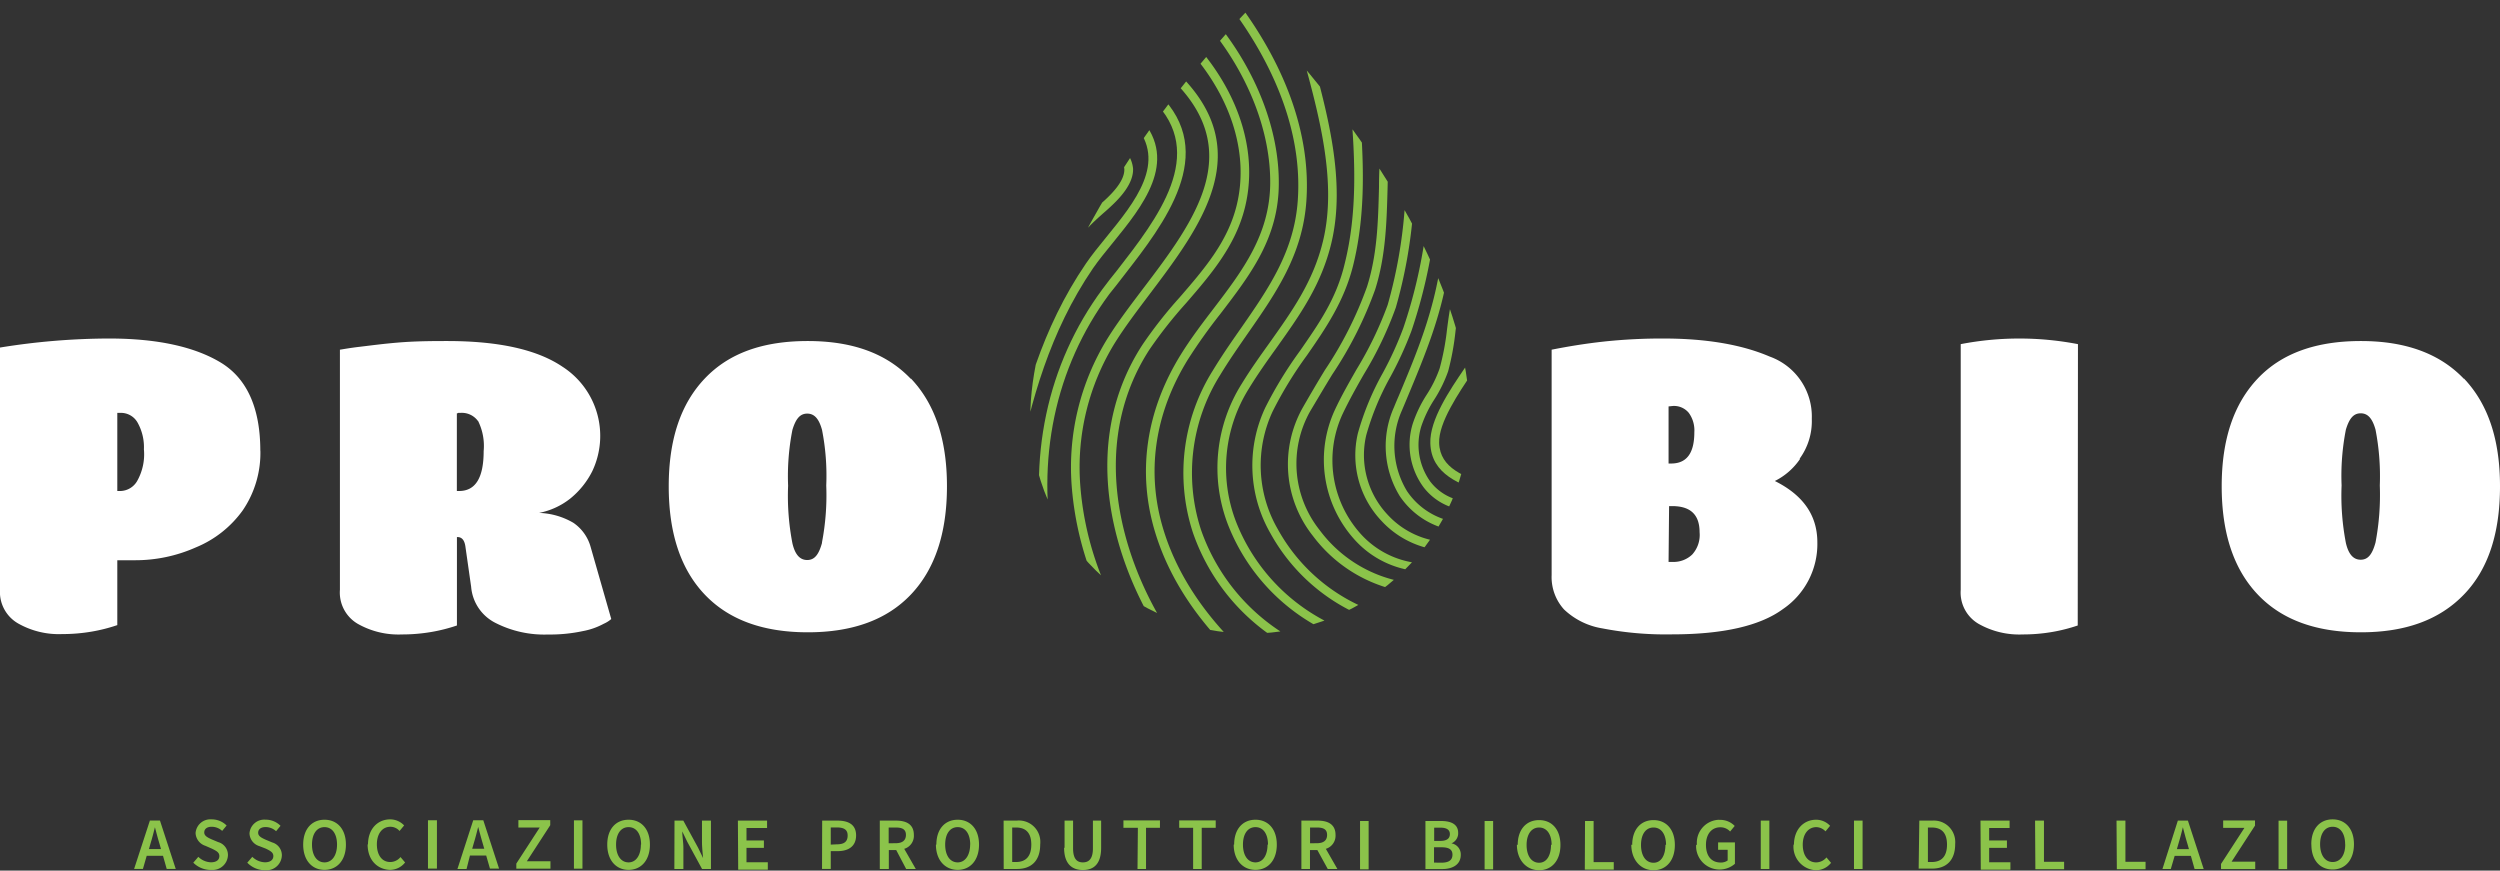
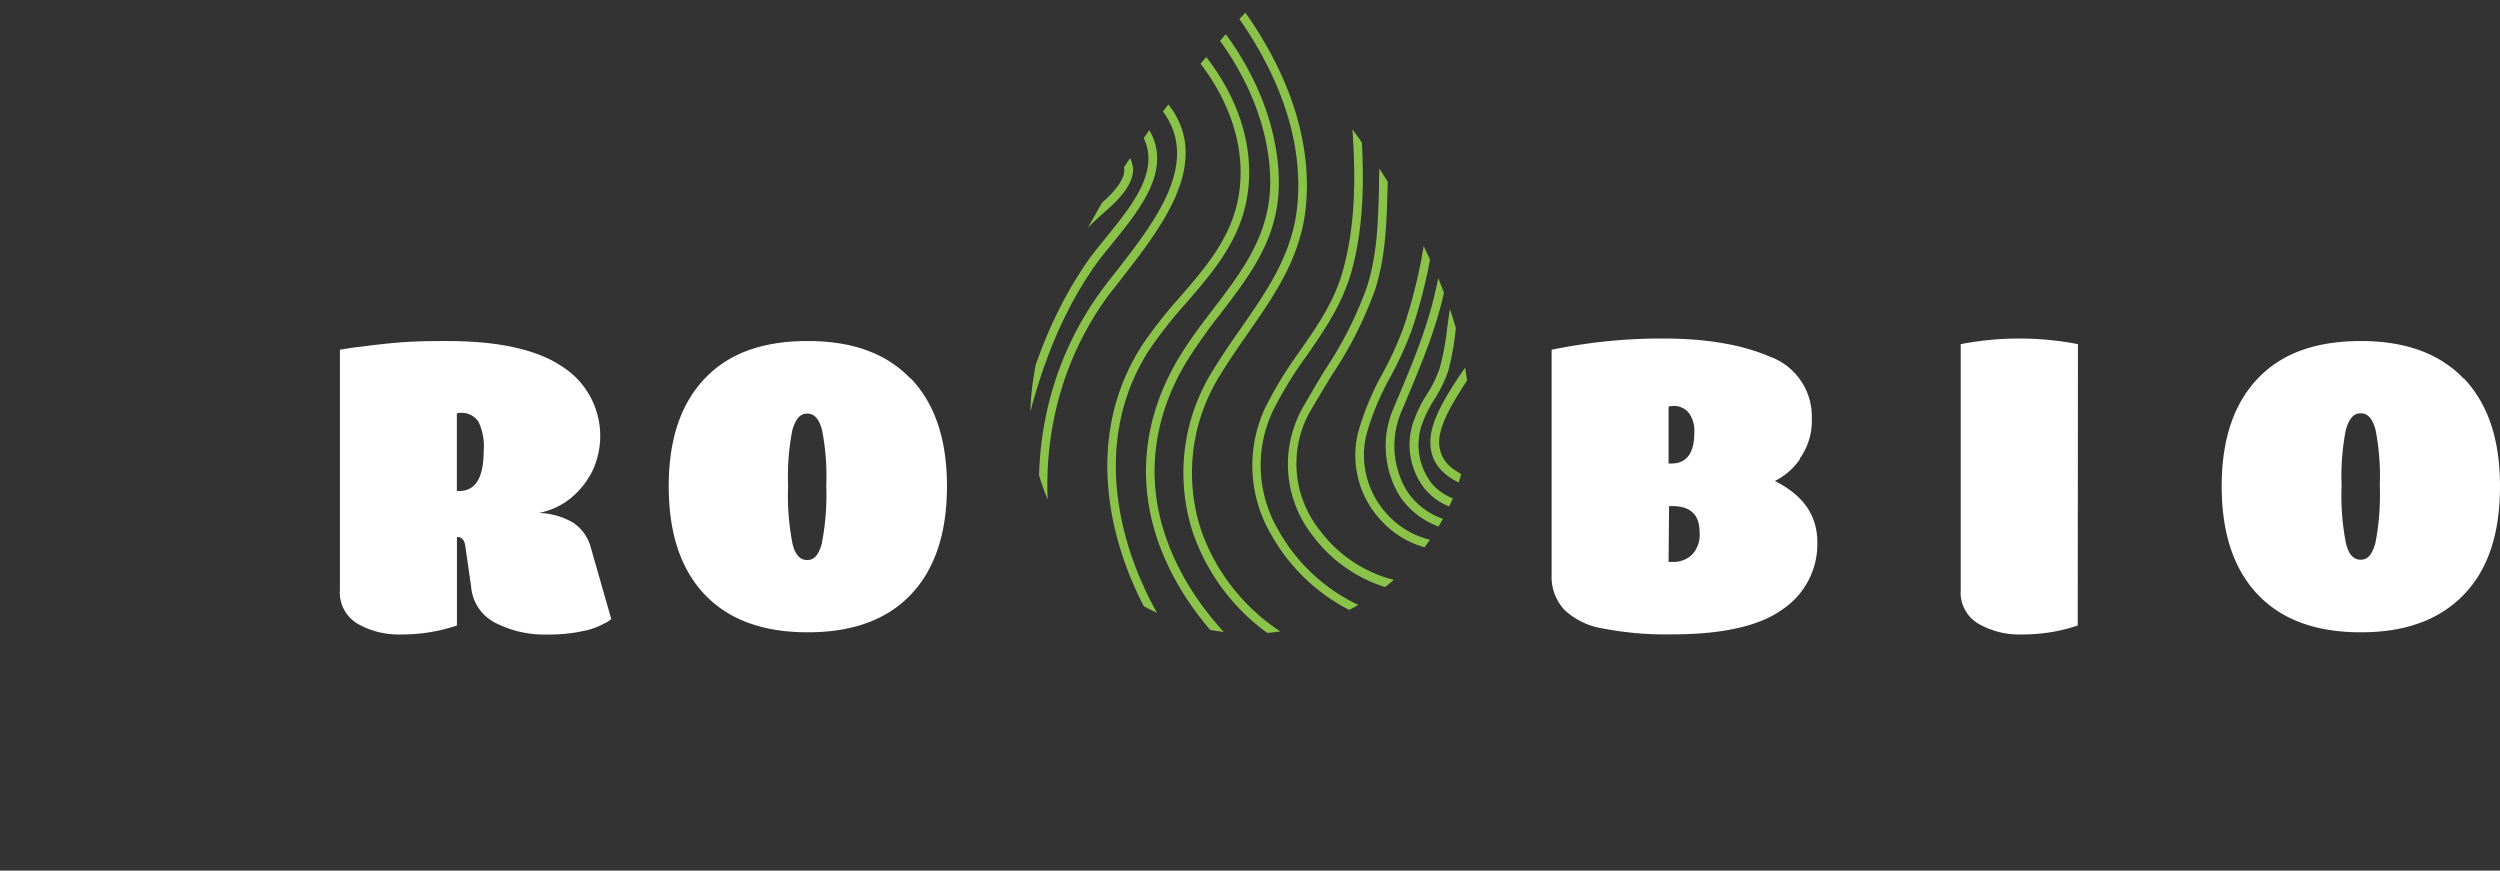
<svg xmlns="http://www.w3.org/2000/svg" viewBox="0 0 337.58 117.56">
  <rect x="0" y="0" width="337.58" height="117.56" fill="#333333" stroke="none" />
  <defs>
    <style>.cls-1{fill:none;}.cls-2{fill:#fff;}.cls-3{fill:#8bc34a;}.cls-4{clip-path:url(#clip-path);}</style>
    <clipPath id="clip-path" transform="translate(0 1.05)">
      <path class="cls-1" d="M139.12,55.38a29.67,29.67,0,0,0,59.33,0C198.45,29,168.79,0,168.79,0s-29.67,30.32-29.67,55.38" />
    </clipPath>
  </defs>
  <g id="Livello_2" data-name="Livello 2">
    <g id="Livello_1-2" data-name="Livello 1">
      <g id="Livello_2-2" data-name="Livello 2">
        <g id="Livello_1-2-2" data-name="Livello 1-2">
-           <path class="cls-2" d="M35.16,59.8a13.76,13.76,0,0,1-2.38,8.06,14.62,14.62,0,0,1-6.32,5,20.1,20.1,0,0,1-8.3,1.74H15.84v8.76a22.56,22.56,0,0,1-3.42.87,23.31,23.31,0,0,1-4,.34,11.13,11.13,0,0,1-6-1.45A4.89,4.89,0,0,1,0,78.59V45.88a93.23,93.23,0,0,1,14.73-1.22c6.5,0,11.54,1.11,15.08,3.25s5.34,6.15,5.34,11.89m-15.72-.11A6.79,6.79,0,0,0,18.57,56a2.57,2.57,0,0,0-2.26-1.3h-.47V65.25h.47a2.68,2.68,0,0,0,2.2-1.33,7.36,7.36,0,0,0,.93-4.23" transform="translate(0 1.05)" />
          <path class="cls-2" d="M81.54,83.17a9.62,9.62,0,0,1-2.84,1,21.23,21.23,0,0,1-4.7.46,14.5,14.5,0,0,1-7.08-1.56,6,6,0,0,1-3.3-4.88l-.76-5.33c-.11-.93-.46-1.39-1.1-1.39H61.7V83.41a22.56,22.56,0,0,1-3.42.87,23.31,23.31,0,0,1-4,.34,11.13,11.13,0,0,1-6-1.45,4.89,4.89,0,0,1-2.38-4.58V46.17c.41-.06,1.28-.23,2.73-.4s3.19-.41,5.33-.58S58.22,45,60.37,45c7,0,12.18,1.16,15.6,3.48a11.11,11.11,0,0,1,4,14.11,11.25,11.25,0,0,1-3,3.71,9.85,9.85,0,0,1-4.18,1.91,9.75,9.75,0,0,1,4.64,1.34,5.82,5.82,0,0,1,2.32,3.24l2.79,9.75a4,4,0,0,1-1,.63m-17-27.37a2.68,2.68,0,0,0-2.32-1.1h-.35a.2.2,0,0,1-.18.06V65.25H62c2.21,0,3.31-1.79,3.31-5.39a7.59,7.59,0,0,0-.75-4.06" transform="translate(0 1.05)" />
          <path class="cls-2" d="M123,50.06c3.25,3.42,4.87,8.23,4.87,14.55s-1.62,11.2-4.87,14.62-7.89,5.1-13.92,5.1-10.67-1.68-13.92-5.1S90.3,70.94,90.3,64.61s1.62-11.13,4.87-14.55S103,45,109.07,45s10.67,1.69,13.92,5.11m-12,22.1a33.81,33.81,0,0,0,.58-7.71A32,32,0,0,0,111,57c-.4-1.45-1-2.2-2-2.2s-1.56.75-2,2.2a32.31,32.31,0,0,0-.58,7.54,33.77,33.77,0,0,0,.58,7.77c.35,1.51,1,2.26,2,2.26s1.57-.75,2-2.32" transform="translate(0 1.05)" />
          <path class="cls-2" d="M243.08,60.9a8.92,8.92,0,0,1-3.42,3c3.83,1.91,5.74,4.64,5.74,8.29a10.61,10.61,0,0,1-4.64,9c-3.07,2.26-8.06,3.42-15,3.42a45,45,0,0,1-9.4-.81,9.75,9.75,0,0,1-5.16-2.55,6.5,6.5,0,0,1-1.68-4.64V46.17c2-.4,4.41-.81,7.07-1.1a73.78,73.78,0,0,1,8-.41c5.8,0,10.61.82,14.38,2.44a8.59,8.59,0,0,1,5.68,8.41A8.6,8.6,0,0,1,243,60.9m-17.69-7.07v7.71h.35c2.09,0,3.13-1.39,3.13-4.23a4,4,0,0,0-.75-2.61,2.58,2.58,0,0,0-2.15-.93Zm0,21H226a3.63,3.63,0,0,0,2.5-1,3.93,3.93,0,0,0,1-3c0-2.38-1.22-3.54-3.71-3.54h-.41Z" transform="translate(0 1.05)" />
          <path class="cls-2" d="M280.56,83.41a22.56,22.56,0,0,1-3.42.87,23.31,23.31,0,0,1-4,.34,11.13,11.13,0,0,1-6-1.45,4.89,4.89,0,0,1-2.38-4.58V45.42a41.73,41.73,0,0,1,15.83,0Z" transform="translate(0 1.05)" />
          <path class="cls-2" d="M332.71,50.06c3.25,3.42,4.87,8.23,4.87,14.55s-1.57,11.2-4.87,14.62-7.88,5.1-13.92,5.1-10.67-1.68-13.92-5.1S300,70.94,300,64.61s1.63-11.13,4.87-14.55S312.76,45,318.79,45s10.67,1.69,13.92,5.11m-11.94,22.1a34.38,34.38,0,0,0,.58-7.71,32.86,32.86,0,0,0-.58-7.54c-.41-1.45-1-2.2-2-2.2s-1.56.75-2,2.2a32.31,32.31,0,0,0-.58,7.54,33.77,33.77,0,0,0,.58,7.77c.35,1.51,1,2.26,2,2.26s1.57-.75,2-2.32" transform="translate(0 1.05)" />
-           <path class="cls-3" d="M20.24,109.75H21.6l2.13,6.53H22.51l-.5-1.77h-2.2l-.51,1.77H18.11Zm1.5,3.85-.23-.8c-.21-.69-.4-1.43-.59-2.15h0c-.18.72-.37,1.46-.58,2.15l-.23.8Zm4.36,1.84.68-.79a2.57,2.57,0,0,0,1.7.74c.74,0,1.14-.33,1.14-.84s-.42-.71-1-1l-.89-.39a1.89,1.89,0,0,1-1.32-1.73,2,2,0,0,1,2.14-1.84h.05a2.83,2.83,0,0,1,2,.83l-.6.73a2.08,2.08,0,0,0-1.42-.56c-.62,0-1,.29-1,.77s.5.7,1,.93l.88.37a1.8,1.8,0,0,1,1.32,1.76,2.07,2.07,0,0,1-2.2,2h-.14A3.34,3.34,0,0,1,26.1,115.44Zm7.29,0,.68-.79a2.57,2.57,0,0,0,1.7.74c.73,0,1.14-.33,1.14-.84s-.42-.71-1-1l-.9-.35a1.86,1.86,0,0,1-1.32-1.73,2,2,0,0,1,2.14-1.84h.05a2.83,2.83,0,0,1,2,.83l-.6.73a2.08,2.08,0,0,0-1.42-.56c-.62,0-1,.29-1,.77s.5.7,1,.93l.88.37a1.8,1.8,0,0,1,1.32,1.76,2.07,2.07,0,0,1-2.2,2h-.15A3.35,3.35,0,0,1,33.39,115.44ZM40.94,113c0-2.12,1.18-3.36,2.88-3.36s2.89,1.25,2.89,3.36-1.18,3.41-2.89,3.41S40.94,115.1,40.94,113Zm4.57,0c0-1.47-.66-2.36-1.69-2.36s-1.69.89-1.69,2.36.67,2.4,1.69,2.4S45.51,114.45,45.51,113Zm4.18,0c0-2.14,1.33-3.41,3-3.41a2.59,2.59,0,0,1,1.88.82l-.62.75a1.63,1.63,0,0,0-1.24-.57c-1.06,0-1.82.9-1.82,2.37s.7,2.39,1.8,2.39a1.79,1.79,0,0,0,1.39-.67l.62.73a2.59,2.59,0,0,1-2.06,1c-1.63-.06-3-1.26-3-3.46Zm8.1-3.29H59v6.53H57.79Zm6.11,0h1.36l2.13,6.53H66.16l-.51-1.77H63.46L63,116.29H61.77Zm1.49,3.85-.23-.8c-.2-.69-.4-1.43-.59-2.15h0c-.18.72-.37,1.46-.58,2.15l-.23.8Zm4.33,2,3.16-4.87H70v-1h4.3v.69l-3.16,4.87h3.19v1H69.72Zm7.78-5.84h1.15v6.53H77.5ZM82,113c0-2.12,1.17-3.36,2.88-3.36s2.88,1.25,2.88,3.36-1.18,3.41-2.88,3.41S82,115.1,82,113Zm4.57,0c0-1.47-.66-2.36-1.69-2.36s-1.69.89-1.69,2.36.66,2.4,1.69,2.4,1.66-1,1.66-2.4Zm4.51-3.24h1.19l2,3.67.67,1.39h0c-.06-.67-.15-1.5-.15-2.23v-2.83H96v6.53h-1.2l-2-3.68-.67-1.39h0c0,.69.15,1.48.15,2.21v2.86H91.06Zm8.56,0h3.94v1h-2.78v1.68h2.35v1h-2.35v1.94h2.88v1h-4Zm11.38,0h2.06c1.45,0,2.52.5,2.52,2s-1.07,2.12-2.48,2.12h-.94v2.4H111Zm2,3.2c1,0,1.44-.39,1.44-1.19s-.51-1.09-1.48-1.09h-.8V113Zm8,.78h-1v2.55h-1.22v-6.53H121c1.36,0,2.4.48,2.4,1.93a1.83,1.83,0,0,1-1.3,1.88l1.56,2.72h-1.3Zm-.07-.93c.89,0,1.38-.37,1.38-1.12s-.49-1-1.38-1H120v2.13Zm5.49.19c0-2.12,1.18-3.36,2.88-3.36s2.88,1.25,2.88,3.36-1.18,3.41-2.88,3.41-2.94-1.31-2.94-3.41Zm4.57,0c0-1.47-.66-2.36-1.69-2.36s-1.69.89-1.69,2.36.66,2.4,1.69,2.4,1.68-1,1.68-2.4Zm4.51-3.24h1.75a2.89,2.89,0,0,1,3.19,2.54,3.28,3.28,0,0,1,0,.7c0,2.16-1.18,3.29-3.12,3.29h-1.81Zm1.67,5.59c1.32,0,2.07-.75,2.07-2.35s-.75-2.31-2.07-2.31h-.51v4.66Zm6.56-1.92v-3.67h1.15v3.75c0,1.43.54,1.89,1.33,1.89s1.35-.46,1.35-1.89v-3.75h1.11v3.67c0,2.14-.95,3-2.46,3s-2.54-.87-2.54-3Zm9.9-2.7h-1.95v-1h4.93v1h-1.88v5.56H153.6Zm7.46,0h-1.88v-1h4.93v1h-1.89v5.56h-1.16Zm5.54,2.27c0-2.12,1.18-3.36,2.88-3.36s2.88,1.25,2.88,3.36-1.18,3.41-2.88,3.41-2.94-1.31-2.94-3.41Zm4.57,0c0-1.47-.66-2.36-1.69-2.36s-1.69.89-1.69,2.36.66,2.4,1.69,2.4,1.63-1,1.63-2.4Zm6.67.74h-1v2.55h-1.16v-6.53h2.2c1.36,0,2.41.48,2.41,1.93a1.85,1.85,0,0,1-1.31,1.88l1.56,2.72h-1.3Zm-.07-.93c.9,0,1.38-.37,1.38-1.12s-.48-1-1.38-1h-.92v2.13Zm5.83-3h1.16v6.53h-1.16Zm8.83,0h2.09c1.34,0,2.33.41,2.33,1.61a1.47,1.47,0,0,1-.91,1.41h0a1.51,1.51,0,0,1,1.26,1.55c0,1.31-1.08,1.92-2.51,1.92h-2.26Zm2,2.69c.92,0,1.3-.35,1.3-.92s-.42-.87-1.27-.87h-.85v1.79Zm.16,2.94c1,0,1.49-.35,1.49-1.08s-.52-1-1.49-1h-1v2.07Zm5.83-5.63h1.15v6.53h-1.15Zm4.47,3.24c0-2.12,1.18-3.36,2.89-3.36s2.88,1.25,2.88,3.36-1.18,3.41-2.88,3.41-3-1.36-3-3.46Zm4.58,0c0-1.47-.67-2.36-1.69-2.36s-1.69.89-1.69,2.36.66,2.4,1.69,2.4,1.61-1,1.61-2.45Zm4.51-3.24h1.16v5.56h2.72v1H214Zm6.37,3.24c0-2.12,1.18-3.36,2.88-3.36s2.88,1.25,2.88,3.36-1.18,3.41-2.88,3.41-3-1.36-3-3.46Zm4.57,0c0-1.47-.66-2.36-1.69-2.36s-1.69.89-1.69,2.36.66,2.4,1.69,2.4,1.61-1,1.61-2.45Zm4.17,0a3.1,3.1,0,0,1,2.77-3.39,1.83,1.83,0,0,1,.33,0,2.69,2.69,0,0,1,2,.82l-.62.75a1.75,1.75,0,0,0-1.32-.57c-1.16,0-1.94.9-1.94,2.37s.7,2.39,2,2.39a1.55,1.55,0,0,0,.93-.28V113.7H232v-1h2.27v2.89a3.17,3.17,0,0,1-5.23-2.08,2.9,2.9,0,0,1,0-.51Zm8.62-3.29h1.16v6.53h-1.16Zm4.48,3.29c0-2.14,1.34-3.41,3-3.41a2.59,2.59,0,0,1,1.88.82l-.62.75a1.74,1.74,0,0,0-1.24-.57c-1.06,0-1.83.9-1.83,2.37s.71,2.39,1.8,2.39a1.81,1.81,0,0,0,1.4-.67l.62.73a2.59,2.59,0,0,1-2.06,1,3.18,3.18,0,0,1-3-3.51Zm8.11-3.29h1.16v6.53h-1.16Zm8.82,0h1.75a2.88,2.88,0,0,1,3.09,2.65,3.25,3.25,0,0,1,0,.54c0,2.16-1.18,3.29-3.12,3.29h-1.81Zm1.67,5.59c1.32,0,2.07-.75,2.07-2.35s-.75-2.31-2.07-2.31h-.51v4.66Zm6.59-5.59h3.93v1H268.6v1.68H271v1H268.6v1.94h2.87v1h-4Zm7.37,0H276v5.56h2.72v1h-3.88Zm11,0H287v5.56h2.72v1h-3.88Zm8.28,0h1.36l2.13,6.53h-1.23l-.5-1.77h-2.19l-.52,1.77H292Zm1.5,3.85-.23-.8c-.21-.69-.4-1.43-.59-2.15h0c-.18.72-.37,1.46-.58,2.15l-.23.8Zm4.33,2,3.16-4.87h-2.87v-1h4.3v.69l-3.16,4.87h3.19v1h-4.62Zm7.77-5.84h1.16v6.53h-1.16Zm4.42,3.18c0-2.12,1.18-3.36,2.88-3.36s2.88,1.25,2.88,3.36-1.17,3.41-2.88,3.41S312.11,115.1,312.11,113Zm4.57,0c0-1.47-.66-2.36-1.69-2.36s-1.69.89-1.69,2.36.67,2.4,1.69,2.4S316.68,114.45,316.68,113Z" transform="translate(0 1.05)" />
          <g class="cls-4">
            <path class="cls-3" d="M177.26,87.78a28,28,0,0,1-16.19-16.94A26,26,0,0,1,163.76,49c1.21-2,2.52-3.89,3.8-5.72,3.7-5.32,7.2-10.35,7.68-17.25C176,15.31,170.63,5.77,166-.35l.92-.7c6.82,9,10.1,18.39,9.48,27.17-.51,7.22-4.09,12.38-7.89,17.83-1.26,1.82-2.57,3.69-3.76,5.66a24.84,24.84,0,0,0-2.58,20.87,27,27,0,0,0,15.53,16.23Z" transform="translate(0 1.05)" />
            <path class="cls-3" d="M170.63,90.89c-7.34-5.78-12.4-12.69-14.63-20-2.47-8.08-1.29-16.38,3.41-24,1.37-2.22,2.94-4.28,4.46-6.27,3.91-5.12,7.6-10,7.65-16.93s-2.9-14.52-8.06-20.9l.9-.73c5.33,6.59,8.36,14.48,8.32,21.64,0,7.37-3.85,12.35-7.88,17.62a74.39,74.39,0,0,0-4.4,6.18c-4.52,7.32-5.66,15.29-3.29,23,2.16,7.08,7.08,13.8,14.24,19.43Z" transform="translate(0 1.05)" />
            <path class="cls-3" d="M161.68,91.29c-10.43-11.53-17.2-30.79-7.39-45.82a59,59,0,0,1,5-6.36c3.32-3.84,6.45-7.46,7.68-12.35,1.69-6.75-.54-14.32-6.12-20.75l.88-.76c5.83,6.72,8.15,14.67,6.36,21.79-1.29,5.16-4.66,9.06-7.92,12.83a60.1,60.1,0,0,0-4.92,6.23c-9.47,14.52-2.86,33.2,7.28,44.41Z" transform="translate(0 1.05)" />
-             <path class="cls-3" d="M151.12,84.07a43.16,43.16,0,0,1-6.41-19.55,33.14,33.14,0,0,1,4.83-19.85c1.38-2.22,3.06-4.43,4.83-6.77,7-9.21,14.16-18.74,3.46-28.66l.79-.85c11.47,10.64,3.61,21-3.33,30.21-1.75,2.32-3.41,4.51-4.77,6.69a32,32,0,0,0-4.65,19.16,41.78,41.78,0,0,0,6.24,19Z" transform="translate(0 1.05)" />
            <path class="cls-3" d="M141.24,74.13c-2.59-13.16.12-26,7.63-36.14.6-.82,1.27-1.67,2-2.57,5.44-7,12.21-15.73,4.83-22.94l.81-.83c8.12,7.93.7,17.5-4.73,24.48-.69.9-1.35,1.75-2,2.55-7.31,9.88-9.95,22.39-7.42,35.23Z" transform="translate(0 1.05)" />
            <path class="cls-3" d="M137.39,62.07l-1.14-.23c1.85-9,4.39-18.52,10.39-27.31.77-1.13,1.72-2.3,2.74-3.55,3.88-4.76,8.28-10.16,3.83-15.22l.87-.77c5.1,5.8.16,11.86-3.8,16.73-1,1.22-1.94,2.38-2.69,3.46-5.88,8.62-8.38,18-10.2,26.89" transform="translate(0 1.05)" />
            <path class="cls-3" d="M144.51,34l-1.11-.34c1.07-3.46,2.59-4.83,4.7-6.72l1-.88c1.2-1.1,2.78-2.75,2.72-4.29a2.77,2.77,0,0,0-1.23-2.05l.73-.91A4,4,0,0,1,153,21.73c.07,2-1.73,3.93-3.09,5.18-.34.32-.67.61-1,.89-2.11,1.9-3.38,3.05-4.36,6.2" transform="translate(0 1.05)" />
-             <path class="cls-3" d="M182.88,85.65a26.8,26.8,0,0,1-17.07-15.87,21.32,21.32,0,0,1,1.86-19c1.22-2,2.54-3.83,3.81-5.61,3-4.23,5.86-8.22,7.17-13.68,1.93-8-.57-17.11-2.76-25.09l-.18-.66,1.11-.31.19.66c2.23,8.12,4.76,17.33,2.77,25.67-1.36,5.68-4.28,9.76-7.36,14.09-1.26,1.76-2.56,3.58-3.76,5.54a20.19,20.19,0,0,0-1.76,18,25.65,25.65,0,0,0,16.33,15.17Z" transform="translate(0 1.05)" />
            <path class="cls-3" d="M189.82,83.82A25.47,25.47,0,0,1,171.57,71a18.37,18.37,0,0,1-.72-17,54.57,54.57,0,0,1,4.73-7.73c2.51-3.63,4.89-7,6-11.73,1.75-7,1.38-14.2.84-20.93l1.16-.09c.54,6.82.92,14.08-.87,21.3-1.22,4.88-3.77,8.56-6.23,12.11a53.23,53.23,0,0,0-4.63,7.57,17.23,17.23,0,0,0,.69,15.9A24.28,24.28,0,0,0,190,82.67Z" transform="translate(0 1.05)" />
            <path class="cls-3" d="M192.65,79.12a19.48,19.48,0,0,1-15.37-7.81A15.57,15.57,0,0,1,175.91,54c1-1.75,2-3.45,3-5.09a50.93,50.93,0,0,0,5.68-11.24c1.39-4.39,1.5-8.78,1.62-13.44,0-1.76.09-3.58.21-5.39l1.16.08c-.13,1.78-.17,3.59-.21,5.34-.12,4.53-.23,9.21-1.67,13.76a52.3,52.3,0,0,1-5.8,11.49c-1,1.63-2,3.32-3,5a14.41,14.41,0,0,0,1.28,16,18,18,0,0,0,17.72,7l.23,1.13a17.21,17.21,0,0,1-3.51.36" transform="translate(0 1.05)" />
-             <path class="cls-3" d="M192.58,76.13a13,13,0,0,1-9.81-4.47,16.06,16.06,0,0,1-2.52-17.36c.87-1.87,1.91-3.68,2.91-5.44a48.87,48.87,0,0,0,4.22-8.74,64.88,64.88,0,0,0,2.29-12.89c.1-.84.19-1.69.29-2.53l1.15.14c-.1.83-.19,1.68-.28,2.52a65.66,65.66,0,0,1-2.35,13.12,49.27,49.27,0,0,1-4.31,9c-1,1.74-2,3.54-2.87,5.36a14.86,14.86,0,0,0,2.34,16.09,12.13,12.13,0,0,0,13.55,3.29l.38,1.09a15.24,15.24,0,0,1-5,.87" transform="translate(0 1.05)" />
            <path class="cls-3" d="M195.75,73.32a12.54,12.54,0,0,1-9.24-4.07,12.87,12.87,0,0,1-3.15-11.8,37,37,0,0,1,3.4-8.2,47,47,0,0,0,2.73-6,68.06,68.06,0,0,0,3.14-13.88l1.15.15a69.73,69.73,0,0,1-3.19,14.12,49,49,0,0,1-2.8,6.12,36.29,36.29,0,0,0-3.3,7.94,11.76,11.76,0,0,0,2.87,10.74A11.45,11.45,0,0,0,197.69,72l.19,1.14a12.67,12.67,0,0,1-2.13.18" transform="translate(0 1.05)" />
            <path class="cls-3" d="M198.24,70.71A10.8,10.8,0,0,1,189,65.92a12.92,12.92,0,0,1-.76-12q.31-.77.63-1.5c2.52-6,4.7-11.27,5.71-18.14l1.15.17c-1,7-3.24,12.29-5.79,18.41l-.63,1.5A11.77,11.77,0,0,0,190,65.28a9.7,9.7,0,0,0,8.27,4.27Z" transform="translate(0 1.05)" />
            <path class="cls-3" d="M198.72,67.87a8,8,0,0,1-6.49-3.12,9.65,9.65,0,0,1-1.47-8.57,17.25,17.25,0,0,1,1.88-3.92,16.46,16.46,0,0,0,1.76-3.57,34.27,34.27,0,0,0,1-5.31c.18-1.35.36-2.74.66-4.06l1.13.25c-.28,1.28-.47,2.64-.64,4a35.24,35.24,0,0,1-1,5.5,18.28,18.28,0,0,1-1.87,3.82,16.06,16.06,0,0,0-1.77,3.66A8.52,8.52,0,0,0,193.15,64a6.91,6.91,0,0,0,5.78,2.67v1.16h-.24" transform="translate(0 1.05)" />
            <path class="cls-3" d="M201.43,65.81l-.71-.24c-3.5-1.18-7.46-2.51-7.58-6.77-.1-3.17,2.64-7.2,4.65-10.15.33-.48.64-.94.9-1.34l1,.63c-.26.41-.58.87-.91,1.36C197,52,194.24,56,194.33,58.76c.1,3.46,3.5,4.6,6.79,5.71l.71.24Z" transform="translate(0 1.05)" />
          </g>
        </g>
      </g>
    </g>
  </g>
</svg>